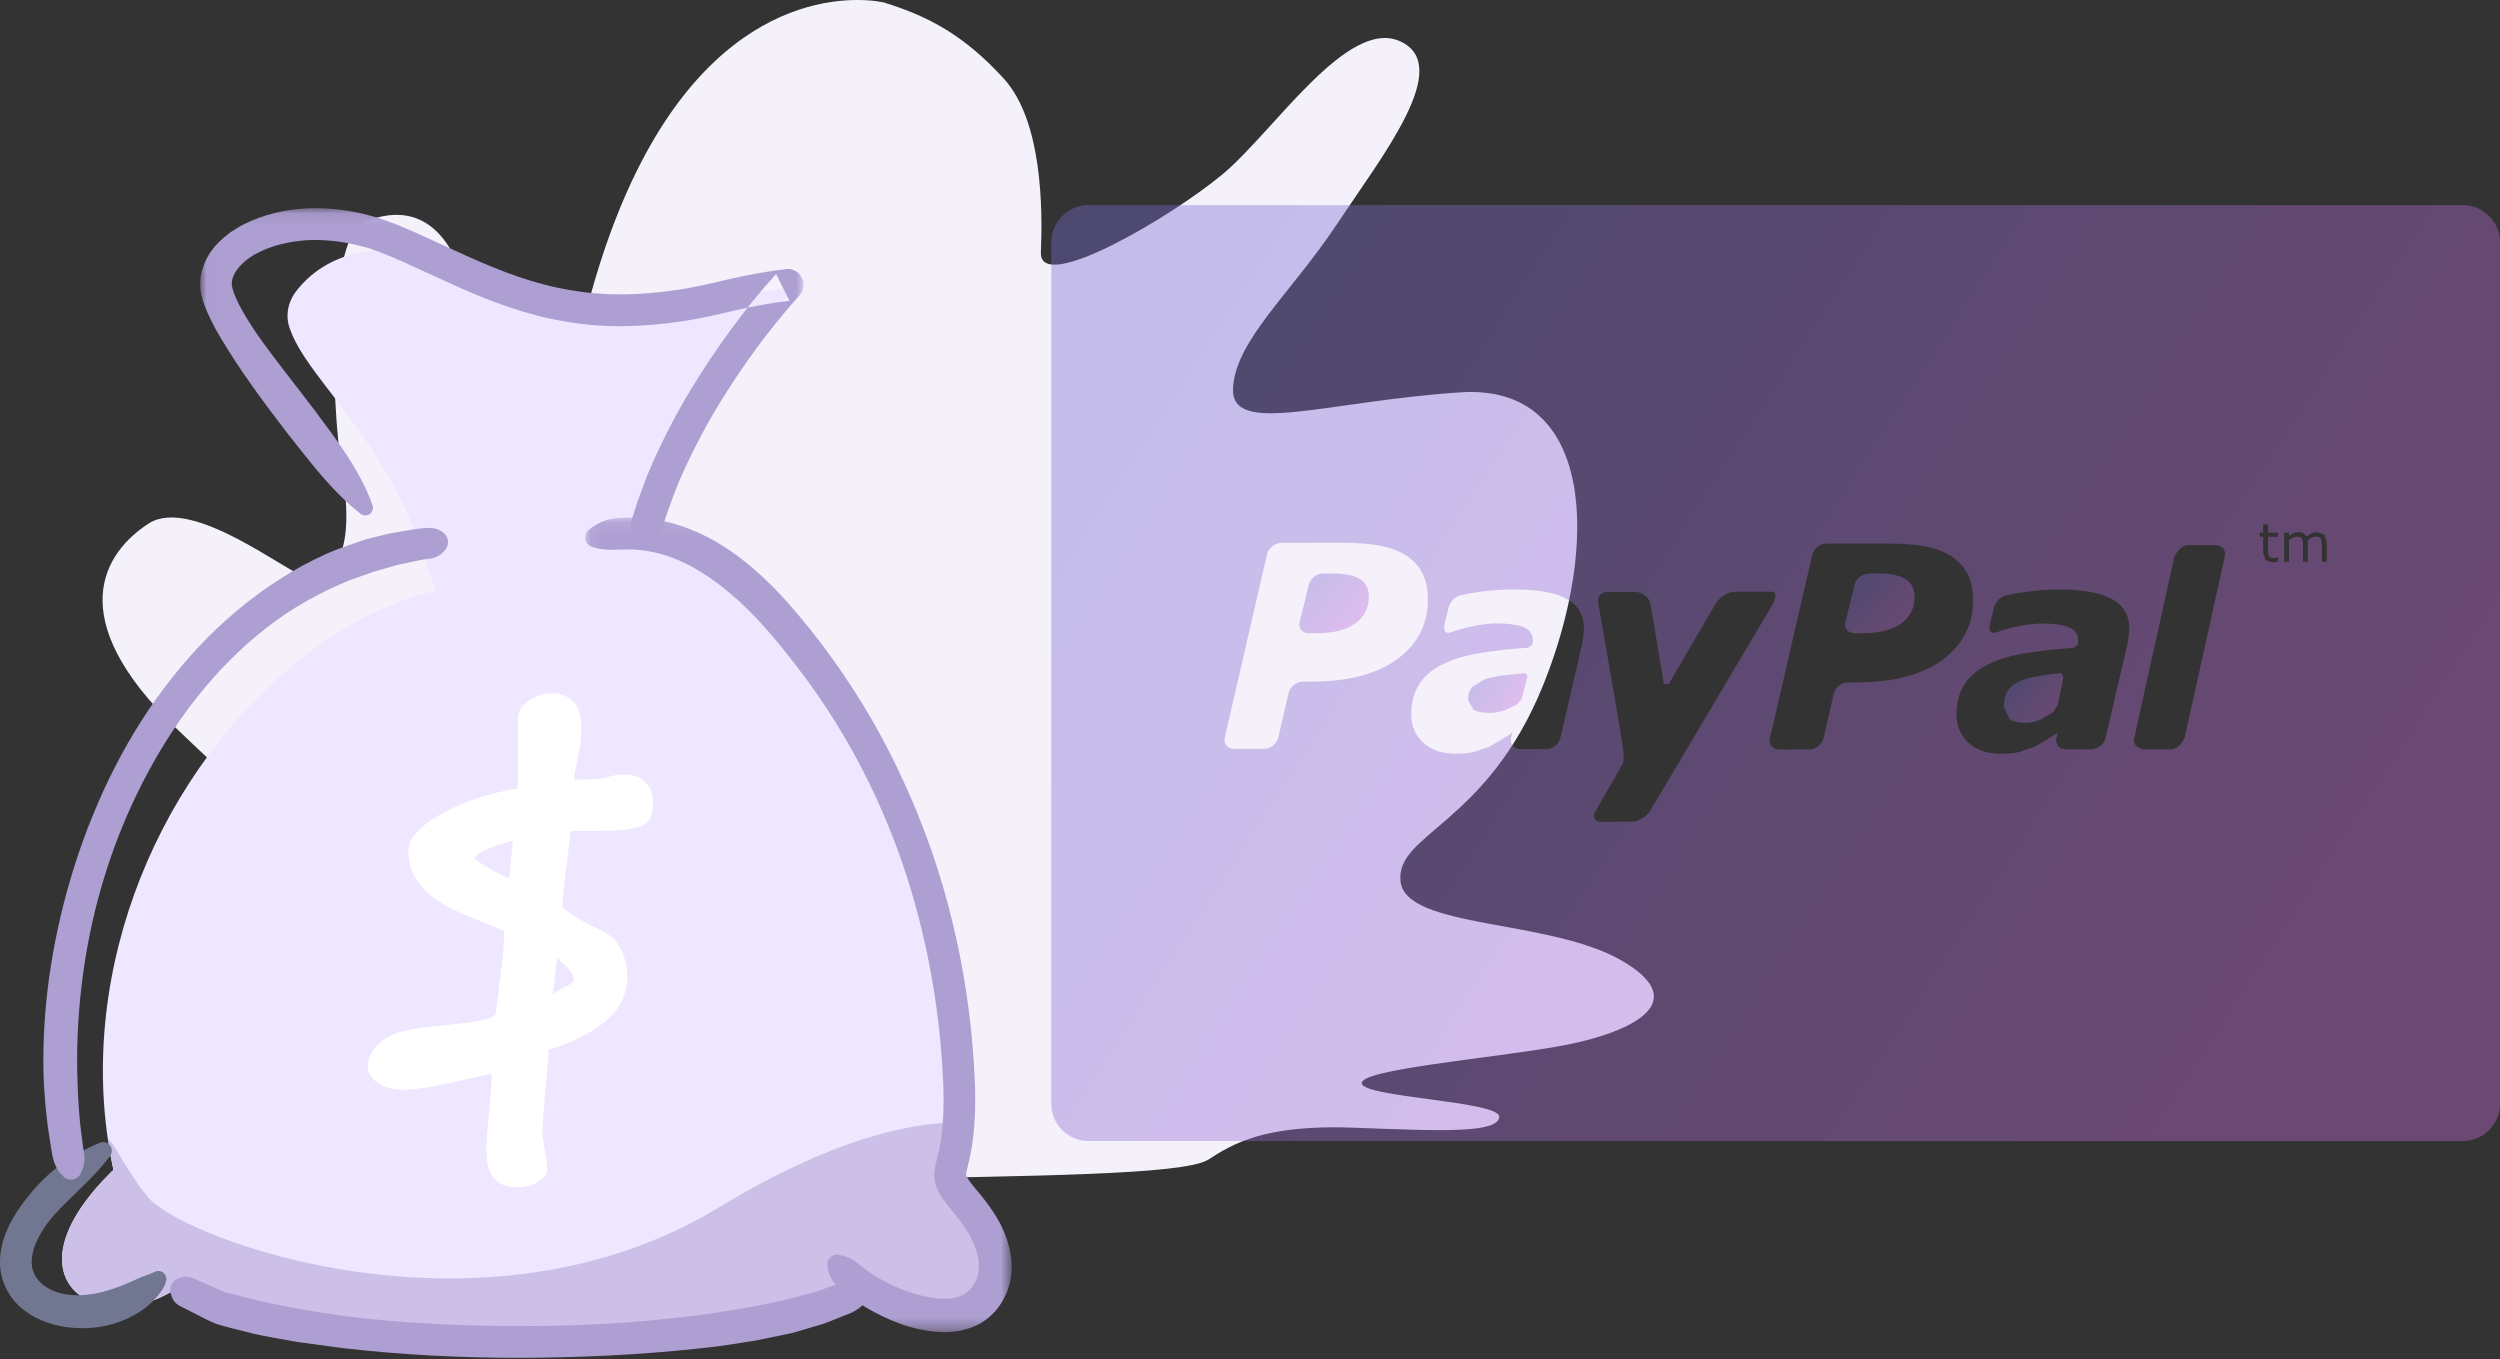
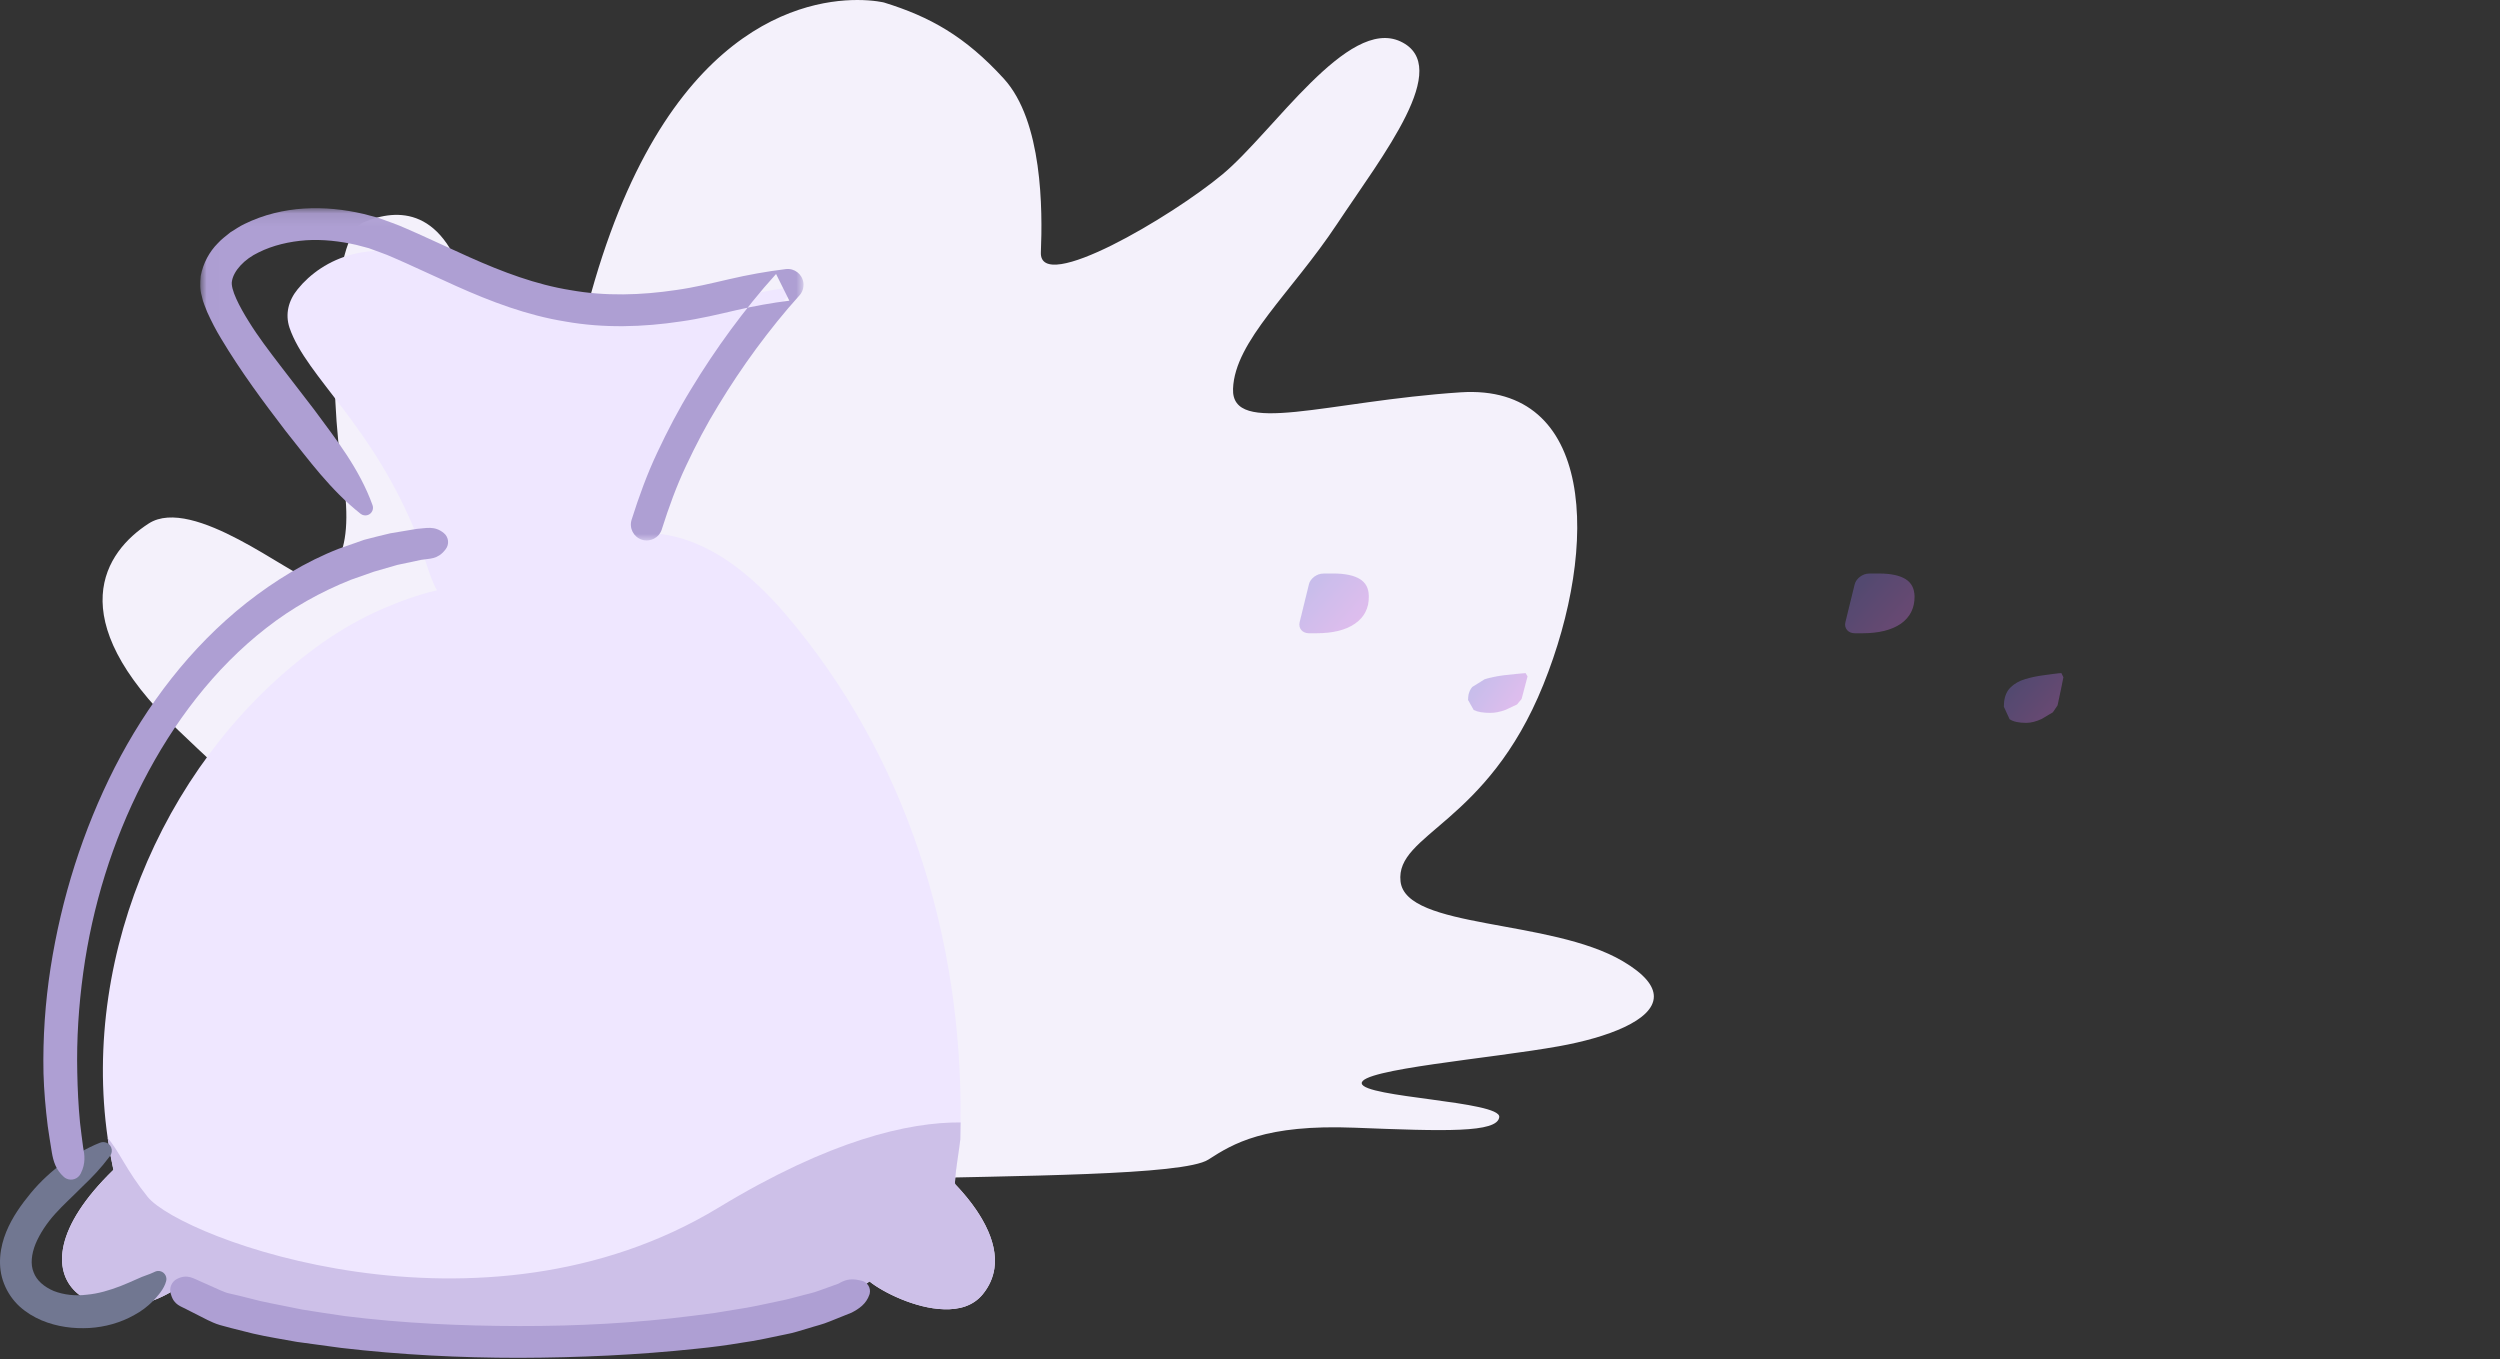
<svg xmlns="http://www.w3.org/2000/svg" xmlns:xlink="http://www.w3.org/1999/xlink" width="195px" height="106px" viewBox="0 0 195 106" version="1.1">
  <rect x="0" y="0" width="195" height="106" fill="#333333" stroke="none" />
  <title>B690D50D-7C72-406B-B746-54407A04D195</title>
  <desc>Created with sketchtool.</desc>
  <defs>
-     <polygon id="path-1" points="0.079 0.098 33.347 0.098 33.347 63.645 0.079 63.645" />
    <polygon id="path-3" points="0.006 0.088 47.062 0.088 47.062 26.007 0.006 26.007" />
    <linearGradient x1="0%" y1="13.016%" x2="100%" y2="86.984%" id="linearGradient-5">
      <stop stop-color="#786ED2" offset="0%" />
      <stop stop-color="#C86DD7" offset="100%" />
    </linearGradient>
    <linearGradient x1="0%" y1="27.627%" x2="100%" y2="72.373%" id="linearGradient-6">
      <stop stop-color="#786ED2" offset="0%" />
      <stop stop-color="#C86DD7" offset="100%" />
    </linearGradient>
    <linearGradient x1="0%" y1="29.133%" x2="100%" y2="70.867%" id="linearGradient-7">
      <stop stop-color="#786ED2" offset="0%" />
      <stop stop-color="#C86DD7" offset="100%" />
    </linearGradient>
    <linearGradient x1="0%" y1="15.042%" x2="100%" y2="84.958%" id="linearGradient-8">
      <stop stop-color="#786ED2" offset="0%" />
      <stop stop-color="#C86DD7" offset="100%" />
    </linearGradient>
  </defs>
  <g id="mocks" stroke="none" stroke-width="1" fill="none" fill-rule="evenodd">
    <g id="FINAL-HOMEPAGE-Copy" transform="translate(-980, -1604)">
      <g id="Group-34" transform="translate(980, 1604)">
        <g id="Group-50">
          <path d="M45.296,26.041 C38.282,56.033 38.282,29.634 36.495,22.862 L36.495,22.862 C34.707,16.089 30.994,16.227 28.381,17.333 L28.381,17.333 C25.768,18.439 25.631,30.325 26.731,37.098 L26.731,37.098 C27.831,43.87 25.493,45.253 24.118,45.114 L24.118,45.114 C22.743,44.976 15.042,38.618 11.604,40.83 L11.604,40.83 C8.166,43.041 4.728,48.155 13.804,56.863 L13.804,56.863 C22.88,65.57 26.043,67.229 24.943,69.717 L24.943,69.717 C24.456,70.818 22.244,70.348 19.822,69.878 L19.822,69.878 C16.774,69.286 13.394,68.695 12.704,71.237 L12.704,71.237 C11.466,75.798 23.43,80.082 23.43,82.57 L23.43,82.57 C23.43,85.058 14.079,84.367 15.454,86.855 L15.454,86.855 C16.26,88.313 24.344,88.157 31.394,88.001 L31.394,88.001 C36.371,87.89 40.833,87.78 41.858,88.237 L41.858,88.237 C44.333,89.343 48.459,91.692 59.597,90.31 L59.597,90.31 C66.452,89.46 68.516,89.865 68.576,90.271 L68.576,90.271 C68.614,90.525 67.87,90.778 67.023,90.725 L67.023,90.725 C65.964,90.659 63.948,91.008 63.309,91.358 L63.309,91.358 C62.621,91.735 63.529,92.112 68.949,91.969 L68.949,91.969 C79.4,91.692 92.327,91.692 94.252,90.448 L94.252,90.448 C96.177,89.205 98.653,87.684 105.666,87.961 L105.666,87.961 C112.679,88.237 116.805,88.375 116.942,87.131 L116.942,87.131 C117.08,85.887 106.353,85.611 106.216,84.505 L106.216,84.505 C106.079,83.4 116.255,82.57 121.618,81.603 L121.618,81.603 C125.338,80.932 128.992,79.596 129,77.733 L129,77.733 L129,77.72 C128.996,76.9 128.287,75.979 126.569,74.968 L126.569,74.968 C120.93,71.651 109.654,72.481 109.241,68.749 L109.241,68.749 C108.829,65.017 115.98,64.326 120.38,53.407 L120.38,53.407 C124.781,42.488 124.368,29.911 113.917,30.602 L113.917,30.602 C103.466,31.293 96.04,34.057 96.177,30.325 L96.177,30.325 C96.315,26.594 100.715,22.862 104.291,17.471 L104.291,17.471 C107.866,12.081 113.367,5.17 109.241,3.235 L109.241,3.235 C105.116,1.3 99.34,10.284 95.352,13.601 L95.352,13.601 C91.364,16.919 81.05,23 81.188,19.683 L81.188,19.683 C81.325,16.366 81.325,9.455 78.3,6.138 L78.3,6.138 C75.275,2.821 72.524,1.3 68.949,0.195 L68.949,0.195 C68.949,0.195 68.167,0 66.873,0 L66.873,0 C62.192,0 50.79,2.543 45.296,26.041" id="Mask" fill="#F4F1FB" />
          <g id="Group-19" transform="translate(0, 16)">
            <path d="M77.56,82.959 C77.451,83.655 77.164,84.332 76.649,84.958 C75.906,85.864 74.807,86.162 73.628,86.122 C71.39,86.063 68.843,84.779 67.823,83.954 C61.485,88.549 34.134,89.842 20.098,85.625 C19.087,85.317 15.937,84.968 15.076,85.237 C14.818,85.307 14.61,83.884 14.392,84.053 C8.409,88.748 -0.377,84.212 8.845,75.25 C8.667,74.425 8.518,73.599 8.399,72.763 C6.309,58.231 13.144,42.624 25.169,34.119 C26.635,33.095 28.171,32.219 29.805,31.503 C31.133,30.926 32.648,30.369 34.094,30.041 C33.589,29.315 32.916,26.788 32.589,25.963 C29.122,17.16 23.901,13.429 22.584,9.57 C22.227,8.496 22.495,7.441 23.228,6.546 C25.14,4.189 29.092,2.289 34.431,4.626 C38.007,6.188 40.711,7.591 43.921,8.247 C47.348,8.963 51.35,8.844 57.581,7.213 C59.968,6.586 62.108,6.337 62.108,6.337 C62.108,6.337 54.48,14.802 51.627,24.878 C51.548,25.137 51.449,25.386 51.371,25.634 C55.273,26.062 58.631,28.798 61.335,31.981 C70.647,42.932 75.084,57.017 74.926,71.55 C74.926,71.988 74.916,72.425 74.906,72.863 C74.886,73.211 74.381,76.235 74.509,76.374 C76.401,78.354 77.887,80.761 77.56,82.959" id="Fill-1" fill="#EFE7FF" />
            <path d="M76.649,84.959 C75.906,85.864 74.807,86.162 73.628,86.123 C71.389,86.063 68.844,84.78 67.823,83.954 C61.484,88.55 34.134,89.843 20.098,85.625 C19.087,85.317 15.937,84.969 15.076,85.237 C14.818,85.307 14.61,83.885 14.392,84.054 C8.409,88.749 -0.377,84.213 8.845,75.25 C8.667,74.425 8.518,73.599 8.399,72.764 C9.32,73.818 9.826,75.26 11.519,77.359 C14.164,80.612 37.561,89.405 56.045,78.195 C64.753,72.913 70.884,71.52 74.926,71.55 C74.926,71.988 74.916,72.426 74.906,72.863 C74.886,73.211 74.381,76.235 74.51,76.374 C77.006,78.981 78.789,82.343 76.649,84.959" id="Fill-3" fill="#CDC0E8" />
            <g id="Group-7" transform="translate(45.566, 24.262)">
              <mask id="mask-2" fill="white">
                <use xlink:href="#path-1" />
              </mask>
              <g id="Clip-6" />
              <path d="M20.019,57.644 C21.03,57.854 21.483,58.453 22.19,58.923 C22.864,59.401 23.606,59.807 24.371,60.137 C25.131,60.481 25.928,60.727 26.706,60.882 C27.478,61.043 28.266,61.107 28.903,60.961 C29.215,60.887 29.498,60.784 29.721,60.635 C29.939,60.479 30.122,60.319 30.317,60.038 C30.679,59.52 30.817,58.911 30.776,58.245 C30.727,57.575 30.473,56.855 30.097,56.161 C29.71,55.447 29.235,54.836 28.643,54.113 C28.49,53.924 28.338,53.748 28.181,53.526 L27.948,53.208 L27.709,52.813 C27.631,52.695 27.553,52.516 27.485,52.328 C27.41,52.155 27.358,51.955 27.335,51.727 C27.296,51.5 27.305,51.308 27.324,51.122 C27.337,50.914 27.369,50.775 27.398,50.639 L27.71,49.292 C27.795,48.884 27.852,48.465 27.904,48.043 C28.089,46.343 28.052,44.551 27.925,42.764 C27.691,39.169 27.152,35.597 26.291,32.107 C24.604,25.12 21.568,18.459 17.317,12.694 C15.178,9.832 12.884,6.997 10.112,5.027 C8.735,4.027 7.238,3.25 5.656,2.864 C4.868,2.683 4.064,2.565 3.254,2.596 C2.439,2.603 1.669,2.714 0.702,2.421 L0.619,2.396 C0.218,2.275 -0.01,1.85 0.111,1.447 C0.153,1.309 0.232,1.19 0.331,1.099 C1.136,0.374 2.17,0.108 3.187,0.112 C4.207,0.056 5.231,0.177 6.225,0.386 C8.213,0.831 10.045,1.73 11.636,2.867 C13.24,4 14.624,5.351 15.899,6.765 C17.136,8.183 18.317,9.64 19.402,11.172 C21.59,14.221 23.479,17.484 25.011,20.907 C26.573,24.315 27.808,27.871 28.69,31.513 C29.587,35.153 30.147,38.868 30.391,42.601 C30.521,44.473 30.569,46.37 30.358,48.322 C30.3,48.812 30.231,49.301 30.129,49.792 C30.035,50.269 29.893,50.788 29.821,51.128 C29.773,51.508 29.765,51.326 29.882,51.599 L30,51.792 L30.177,52.026 C30.285,52.178 30.433,52.349 30.57,52.514 C31.768,53.928 33.093,55.705 33.327,58.042 C33.429,59.199 33.153,60.484 32.465,61.482 C32.157,61.965 31.67,62.461 31.139,62.814 C30.594,63.172 30.007,63.379 29.43,63.509 C28.269,63.753 27.193,63.633 26.185,63.429 C25.172,63.218 24.226,62.867 23.33,62.436 C22.429,62.013 21.572,61.508 20.769,60.903 C20.002,60.297 19.049,59.687 18.966,58.42 C18.937,57.996 19.256,57.63 19.678,57.602 C19.747,57.597 19.815,57.602 19.879,57.615 L20.019,57.644 Z" id="Fill-5" fill="#AE9FD3" mask="url(#mask-2)" />
            </g>
            <path d="M13.809,83.755 C14.633,83.338 15.131,83.752 15.668,83.963 L17.216,84.654 C17.464,84.757 17.69,84.851 17.853,84.881 L18.667,85.069 L20.286,85.476 C21.376,85.72 22.487,85.914 23.583,86.147 C24.694,86.335 25.813,86.489 26.928,86.657 C31.415,87.218 35.96,87.423 40.499,87.432 C45.038,87.439 49.584,87.204 54.069,86.628 L55.748,86.411 L57.413,86.136 C58.529,85.979 59.615,85.728 60.707,85.497 C61.258,85.393 61.786,85.249 62.319,85.11 C62.842,84.958 63.404,84.86 63.897,84.666 L65.408,84.122 C65.845,83.867 66.277,83.687 67.032,83.858 L67.208,83.897 C67.656,83.999 67.94,84.447 67.838,84.897 C67.831,84.927 67.822,84.957 67.813,84.985 C67.565,85.711 66.996,86.091 66.427,86.386 L64.723,87.07 C64.155,87.31 63.583,87.431 63.013,87.616 C62.44,87.782 61.87,87.976 61.294,88.078 C60.141,88.318 58.99,88.577 57.836,88.735 C56.684,88.931 55.528,89.083 54.372,89.196 C49.75,89.692 45.124,89.895 40.498,89.911 C35.87,89.911 31.244,89.676 26.626,89.139 L23.165,88.668 C22.015,88.455 20.86,88.281 19.716,88.014 L18,87.582 L17.147,87.351 C16.756,87.236 16.458,87.085 16.183,86.957 L14.624,86.166 C14.128,85.884 13.583,85.814 13.341,84.98 L13.316,84.896 C13.182,84.439 13.4,83.962 13.809,83.755" id="Fill-8" fill="#AE9FD3" />
            <path d="M8.589,74.158 C7.871,75.123 7.188,75.831 6.413,76.566 C5.698,77.294 4.947,77.962 4.291,78.691 C3.642,79.417 3.107,80.222 2.772,81.025 C2.45,81.83 2.364,82.628 2.623,83.24 C2.849,83.866 3.434,84.377 4.196,84.698 C4.969,84.998 5.873,85.1 6.764,84.987 C7.66,84.911 8.536,84.643 9.394,84.317 C9.826,84.151 10.249,83.957 10.691,83.764 C11.235,83.503 11.569,83.446 12.038,83.218 L12.077,83.198 C12.389,83.046 12.765,83.176 12.916,83.489 C12.984,83.626 12.995,83.776 12.963,83.914 C12.806,84.563 12.252,85.136 11.925,85.488 C11.499,85.913 11.011,86.288 10.473,86.571 C9.412,87.172 8.201,87.51 6.967,87.584 C5.734,87.652 4.466,87.494 3.253,86.991 C2.65,86.733 2.062,86.386 1.54,85.916 C1.019,85.443 0.589,84.826 0.321,84.143 C-0.241,82.746 0.014,81.25 0.481,80.097 C0.963,78.917 1.673,77.948 2.408,77.05 C3.152,76.157 3.987,75.384 4.895,74.722 C5.797,74.131 6.799,73.527 7.747,73.154 L7.81,73.13 C8.154,72.995 8.542,73.165 8.677,73.511 C8.764,73.735 8.722,73.978 8.589,74.158" id="Fill-10" fill="#717791" />
            <path d="M34.719,26.893 C34.129,27.652 33.495,27.556 32.862,27.667 L30.997,28.062 L29.168,28.59 L27.374,29.221 C25.019,30.16 22.772,31.412 20.756,32.994 C16.704,36.146 13.514,40.381 11.144,45 C8.765,49.629 7.204,54.698 6.493,59.866 C6.138,62.449 5.968,65.057 6.027,67.655 C6.053,68.955 6.113,70.251 6.239,71.543 C6.306,72.187 6.402,72.828 6.482,73.471 C6.606,74.107 6.687,74.742 6.314,75.498 L6.292,75.542 C6.086,75.961 5.58,76.131 5.164,75.924 C5.098,75.892 5.033,75.848 4.981,75.8 C4.352,75.243 4.158,74.566 4.043,73.886 C3.938,73.204 3.816,72.523 3.724,71.838 C3.555,70.467 3.431,69.092 3.392,67.713 C3.335,64.957 3.524,62.202 3.945,59.488 C4.792,54.062 6.456,48.768 8.946,43.866 C11.446,38.979 14.854,34.478 19.225,31.022 C21.41,29.309 23.812,27.822 26.424,26.801 L28.405,26.105 C29.082,25.927 29.761,25.757 30.441,25.598 L32.507,25.253 C33.199,25.216 33.89,24.973 34.624,25.585 C35.001,25.898 35.06,26.455 34.761,26.84 L34.719,26.893 Z" id="Fill-12" fill="#AE9FD3" />
            <g id="Group-16" transform="translate(15.613, 0.15)">
              <mask id="mask-4" fill="white">
                <use xlink:href="#path-3" />
              </mask>
              <g id="Clip-15" />
              <path d="M12.512,23.925 C10.164,22.065 8.487,19.748 6.678,17.482 C4.918,15.18 3.18,12.85 1.625,10.247 C1.231,9.602 0.875,8.906 0.546,8.183 L0.323,7.613 C0.247,7.446 0.179,7.204 0.125,6.941 C-0.026,6.443 -0.008,5.914 0.04,5.388 C0.228,4.366 0.735,3.469 1.37,2.831 C1.676,2.491 2.03,2.243 2.367,1.964 C2.728,1.748 3.081,1.495 3.454,1.32 C6.445,-0.142 9.742,-0.167 12.76,0.54 L13.89,0.839 L14.983,1.237 C15.728,1.5 16.352,1.813 17.038,2.102 L20.981,3.9 C23.579,5.061 26.186,6.048 28.897,6.482 C31.6,6.964 34.382,6.883 37.133,6.47 C38.526,6.275 39.848,5.955 41.275,5.624 C42.738,5.285 44.171,5.024 45.683,4.839 C46.357,4.756 46.971,5.237 47.053,5.914 C47.098,6.284 46.976,6.636 46.746,6.892 L46.718,6.921 C45.563,8.196 44.429,9.616 43.376,11.04 C42.32,12.477 41.33,13.96 40.409,15.481 C39.478,16.996 38.657,18.571 37.906,20.171 C37.148,21.77 36.551,23.427 36.021,25.096 L36.007,25.142 C35.8,25.795 35.106,26.156 34.455,25.948 C33.806,25.74 33.446,25.044 33.652,24.392 C34.22,22.592 34.864,20.818 35.664,19.127 C36.459,17.434 37.324,15.778 38.296,14.194 C39.26,12.604 40.291,11.059 41.39,9.565 C42.498,8.067 43.633,6.64 44.92,5.221 L45.956,7.304 C44.601,7.47 43.19,7.724 41.84,8.039 C40.455,8.36 38.967,8.72 37.498,8.922 C34.548,9.368 31.482,9.461 28.49,8.929 C25.486,8.446 22.644,7.36 19.977,6.166 L16.033,4.368 C15.388,4.096 14.715,3.764 14.096,3.553 L13.154,3.208 L12.189,2.953 C10.895,2.657 9.567,2.508 8.258,2.59 C6.959,2.684 5.671,2.983 4.568,3.533 C3.452,4.056 2.619,4.965 2.482,5.76 C2.334,6.388 3.093,7.813 3.791,8.926 C4.514,10.1 5.379,11.229 6.246,12.362 L8.879,15.783 C10.595,18.11 12.418,20.403 13.444,23.251 C13.557,23.562 13.397,23.906 13.086,24.019 C12.885,24.092 12.668,24.048 12.512,23.925" id="Fill-14" fill="#AE9FD3" mask="url(#mask-4)" />
            </g>
-             <path d="M43.641,58.884 C43.507,58.763 43.446,58.71 43.46,58.724 C43.342,59.603 43.202,60.699 43.142,61.58 C44.073,60.646 45.952,60.956 43.641,58.884 L43.641,58.884 Z M40.001,49.581 C39.09,49.807 37.611,50.236 36.967,50.924 C37.162,51.219 39.519,52.522 39.726,52.522 L40.001,49.581 Z M50.666,47.887 C50.101,48.895 47.956,48.813 44.501,48.813 C44.242,51.299 43.864,53.729 43.864,54.802 C46.1,56.502 47.71,56.547 48.342,57.872 C49.036,59.108 49.573,61.764 47.154,63.721 C45.931,64.715 44.298,65.418 42.802,65.885 C42.62,68.415 42.232,71.938 42.337,72.706 C42.639,74.935 42.883,75.238 42.495,75.732 C41.583,76.887 39.163,76.878 38.472,75.838 C37.346,74.389 38.346,71.213 38.346,67.739 C33.213,68.869 30.509,69.746 28.997,68.038 C28.219,67.165 28.866,65.015 31.618,64.394 C34.156,63.82 38.685,63.902 38.685,62.945 C39.163,59.07 39.322,58.05 39.322,56.635 C36.772,55.363 31.852,54.449 31.852,50.327 C31.852,48.324 36.344,46.096 40.362,45.51 C40.427,44.852 40.404,43.974 40.404,39.99 C40.404,38.471 43.385,37.26 44.745,38.764 C46.094,40.255 44.776,43.792 44.776,44.807 C45.208,44.807 45.882,44.814 46.284,44.785 C47.529,44.7 47.547,44.423 48.725,44.423 C51.256,44.423 51.154,47.013 50.666,47.887 L50.666,47.887 Z" id="Fill-17" fill="#FFFFFF" />
          </g>
        </g>
        <g id="paypal-logo-in-rectangular-black-card" opacity="0.83" transform="translate(82, 16)" fill-rule="nonzero">
          <g id="Group-6" opacity="0.466">
            <g id="Group-3">
              <path d="M24.08,29.17 C23.613,28.881 22.919,28.734 22.006,28.734 L21.226,28.738 C20.714,28.734 20.191,29.124 20.091,29.595 L19.372,32.53 C19.26,33.005 19.579,33.394 20.097,33.394 L20.68,33.394 C21.973,33.394 22.976,33.145 23.695,32.642 C24.414,32.144 24.783,31.436 24.767,30.518 C24.771,29.912 24.54,29.458 24.08,29.17 Z" id="Path" fill="url(#linearGradient-5)" />
              <path d="M36.993,36.5 C36.859,36.504 35.829,36.61 35.307,36.669 C34.723,36.746 34.216,36.853 33.806,36.979 L32.84,37.581 C32.614,37.841 32.507,38.173 32.507,38.598 L32.947,39.378 C33.245,39.532 33.685,39.606 34.246,39.606 C34.616,39.606 35.017,39.524 35.437,39.368 L36.333,38.946 L36.687,38.515 C36.827,38.012 37.118,36.895 37.151,36.756 L36.993,36.5 Z" id="Path" fill="url(#linearGradient-6)" />
-               <path d="M110.091,0 L2.909,0 C1.3,0 0,1.298 0,2.9 L0,70.098 C0,71.7 1.3,73 2.909,73 L110.091,73 C111.7,73 113,71.702 113,70.1 L113,2.9 C113,1.298 111.7,0 110.091,0 Z M26.978,35.412 C25.385,36.581 23.168,37.163 20.303,37.167 L19.635,37.167 C19.121,37.167 18.619,37.57 18.513,38.053 L17.708,41.519 C17.594,42.013 17.092,42.408 16.584,42.408 L14.243,42.408 C13.735,42.408 13.417,42.001 13.537,41.519 L16.828,27.233 C16.948,26.743 17.446,26.35 17.954,26.342 L22.844,26.34 C23.9,26.35 24.815,26.413 25.607,26.557 C26.387,26.705 27.068,26.952 27.644,27.303 C28.196,27.65 28.642,28.115 28.922,28.677 C29.234,29.239 29.372,29.944 29.372,30.781 C29.372,32.696 28.582,34.243 26.978,35.412 Z M41.507,33.589 L41.419,34.19 L39.71,41.553 C39.61,41.995 39.17,42.372 38.704,42.426 L38.672,42.438 L38.334,42.438 L36.537,42.438 L36.495,42.438 L36.487,42.43 C36.041,42.388 35.765,42.011 35.861,41.557 L35.861,41.553 L35.865,41.539 L35.953,41.164 L35.941,41.15 L35.058,41.73 L34.098,42.265 L32.966,42.652 C32.618,42.735 32.127,42.785 31.495,42.785 C30.497,42.785 29.66,42.512 29.028,41.948 C28.4,41.371 28.076,40.635 28.076,39.734 C28.076,38.777 28.298,37.967 28.744,37.293 C29.206,36.623 29.867,36.1 30.759,35.709 C31.589,35.332 32.588,35.053 33.728,34.896 C34.892,34.728 35.853,34.606 37.183,34.523 L37.519,34.315 L37.561,33.986 C37.561,33.48 37.325,33.131 36.855,32.925 C36.379,32.726 35.663,32.626 34.726,32.626 C34.09,32.618 33.29,32.748 32.532,32.919 C31.737,33.099 31.519,33.216 31.131,33.332 C30.951,33.394 30.517,33.424 30.679,32.674 L30.965,31.499 C30.965,31.499 31.105,30.612 31.995,30.418 C32.425,30.322 32.494,30.304 33.196,30.197 C34.146,30.051 35.086,29.977 36.029,29.977 C37.935,29.977 39.332,30.225 40.214,30.721 C41.101,31.216 41.553,31.99 41.549,33.029 L41.507,33.589 Z M45.27,48.096 L42.845,48.1 C42.341,48.1 42.175,47.701 42.483,47.211 L44.558,43.605 C44.558,43.605 44.724,43.4 44.576,42.223 C44.256,40.097 42.663,31.058 42.663,31.058 C42.547,30.57 42.859,30.169 43.363,30.169 L45.462,30.165 C46.104,30.165 46.621,30.586 46.737,31.08 L47.781,37.349 L48.169,37.353 C48.495,36.776 51.848,31.04 51.848,31.04 C52.168,30.558 52.817,30.149 53.321,30.149 C53.321,30.149 55.576,30.155 56.13,30.149 C56.962,30.137 56.066,31.481 56.066,31.481 L46.735,47.211 C46.434,47.701 45.77,48.096 45.27,48.096 Z M69.513,35.474 C67.914,36.637 65.687,37.225 62.822,37.225 L62.154,37.225 C61.65,37.217 61.146,37.626 61.03,38.108 L60.237,41.581 C60.121,42.065 59.609,42.464 59.113,42.458 L56.766,42.464 C56.268,42.466 55.94,42.063 56.06,41.579 L59.353,27.285 C59.473,26.8 59.965,26.405 60.473,26.398 L65.369,26.394 C66.42,26.398 67.344,26.471 68.12,26.609 C68.91,26.753 69.591,27 70.159,27.353 C70.717,27.71 71.155,28.167 71.447,28.733 C71.747,29.291 71.893,29.997 71.897,30.835 C71.897,32.748 71.095,34.291 69.513,35.474 Z M84.034,33.599 L83.948,34.203 L82.235,41.561 C82.139,42.005 81.697,42.382 81.237,42.438 L81.205,42.45 L80.869,42.45 C80.384,42.45 79.364,42.45 79.07,42.45 L79.028,42.45 L79.024,42.438 C78.57,42.396 78.29,42.021 78.4,41.565 L78.396,41.559 L78.406,41.551 L78.484,41.176 L78.47,41.158 L77.593,41.746 L76.627,42.279 L75.497,42.66 C75.149,42.749 74.656,42.787 74.03,42.797 C73.03,42.797 72.202,42.514 71.565,41.954 C70.933,41.383 70.607,40.643 70.607,39.738 C70.607,38.787 70.829,37.973 71.277,37.303 C71.735,36.633 72.406,36.112 73.29,35.717 C74.126,35.338 75.131,35.063 76.265,34.904 C77.421,34.736 78.382,34.614 79.722,34.533 L80.058,34.321 L80.094,33.992 C80.094,33.489 79.862,33.136 79.386,32.933 C78.91,32.732 78.194,32.632 77.261,32.632 C76.621,32.628 75.819,32.756 75.063,32.925 C74.272,33.109 74.058,33.222 73.672,33.338 C73.476,33.396 73.054,33.43 73.214,32.68 L73.5,31.507 C73.5,31.507 73.634,30.618 74.528,30.426 C74.963,30.332 75.033,30.31 75.733,30.209 C76.677,30.057 77.623,29.983 78.566,29.983 C80.464,29.983 81.859,30.235 82.749,30.731 C83.642,31.226 84.088,31.996 84.088,33.035 L84.034,33.599 Z M91.536,27.403 L88.399,41.565 L88.289,41.732 C88.103,42.131 87.707,42.454 87.277,42.454 L85.1,42.454 L85.06,42.404 C84.646,42.341 84.376,42.007 84.474,41.573 L84.47,41.563 L84.564,41.154 L87.497,27.867 L87.601,27.405 L87.719,27.223 C87.909,26.832 88.297,26.515 88.727,26.515 L90.822,26.515 C91.332,26.515 91.638,26.912 91.53,27.399 L91.536,27.403 Z M95.694,25.871 L94.91,25.871 L94.91,26.91 L94.916,27.189 L94.97,27.377 L95.094,27.496 L95.334,27.534 L95.53,27.506 L95.676,27.463 L95.694,27.463 L95.694,27.804 L95.46,27.849 L95.238,27.867 L94.706,27.678 L94.523,27.08 L94.523,25.871 L94.259,25.871 L94.259,25.548 L94.523,25.548 L94.523,24.9 L94.91,24.9 L94.91,25.548 L95.694,25.548 L95.694,25.871 Z M99.485,26.348 L99.485,27.818 L99.107,27.818 L99.107,26.521 L99.083,26.244 L99.033,26.025 L98.901,25.895 L98.647,25.849 L98.329,25.931 L98.003,26.136 L98.009,26.248 L98.013,26.368 L98.013,27.821 L97.633,27.821 L97.633,26.525 L97.617,26.244 L97.563,26.027 L97.434,25.897 L97.176,25.851 L96.862,25.929 L96.544,26.126 L96.544,27.821 L96.168,27.821 L96.168,25.55 L96.544,25.55 L96.544,25.803 L96.908,25.572 L97.284,25.488 L97.681,25.582 L97.925,25.853 L98.345,25.572 L98.755,25.488 L99.309,25.713 L99.489,26.348 L99.485,26.348 Z" id="Shape" fill="url(#linearGradient-7)" />
              <path d="M66.638,29.173 C66.169,28.881 65.486,28.738 64.573,28.734 L63.799,28.738 C63.287,28.734 62.766,29.128 62.66,29.598 L61.941,32.532 C61.825,33.003 62.156,33.397 62.671,33.394 L63.262,33.394 C64.549,33.394 65.547,33.142 66.266,32.652 C66.978,32.148 67.34,31.444 67.336,30.519 C67.323,29.916 67.102,29.462 66.638,29.173 Z" id="Path" fill="url(#linearGradient-5)" />
            </g>
            <path d="M78.785,36.5 C78.651,36.498 77.623,36.636 77.109,36.711 C76.518,36.807 76.013,36.938 75.606,37.099 C75.188,37.286 74.849,37.537 74.629,37.851 C74.411,38.176 74.301,38.589 74.301,39.124 L74.748,40.096 C75.032,40.29 75.467,40.383 76.046,40.383 C76.411,40.383 76.812,40.281 77.232,40.087 L78.122,39.56 L78.489,39.021 C78.625,38.387 78.922,36.996 78.945,36.823 L78.785,36.5 Z" id="Path" fill="url(#linearGradient-8)" />
          </g>
        </g>
      </g>
    </g>
  </g>
</svg>